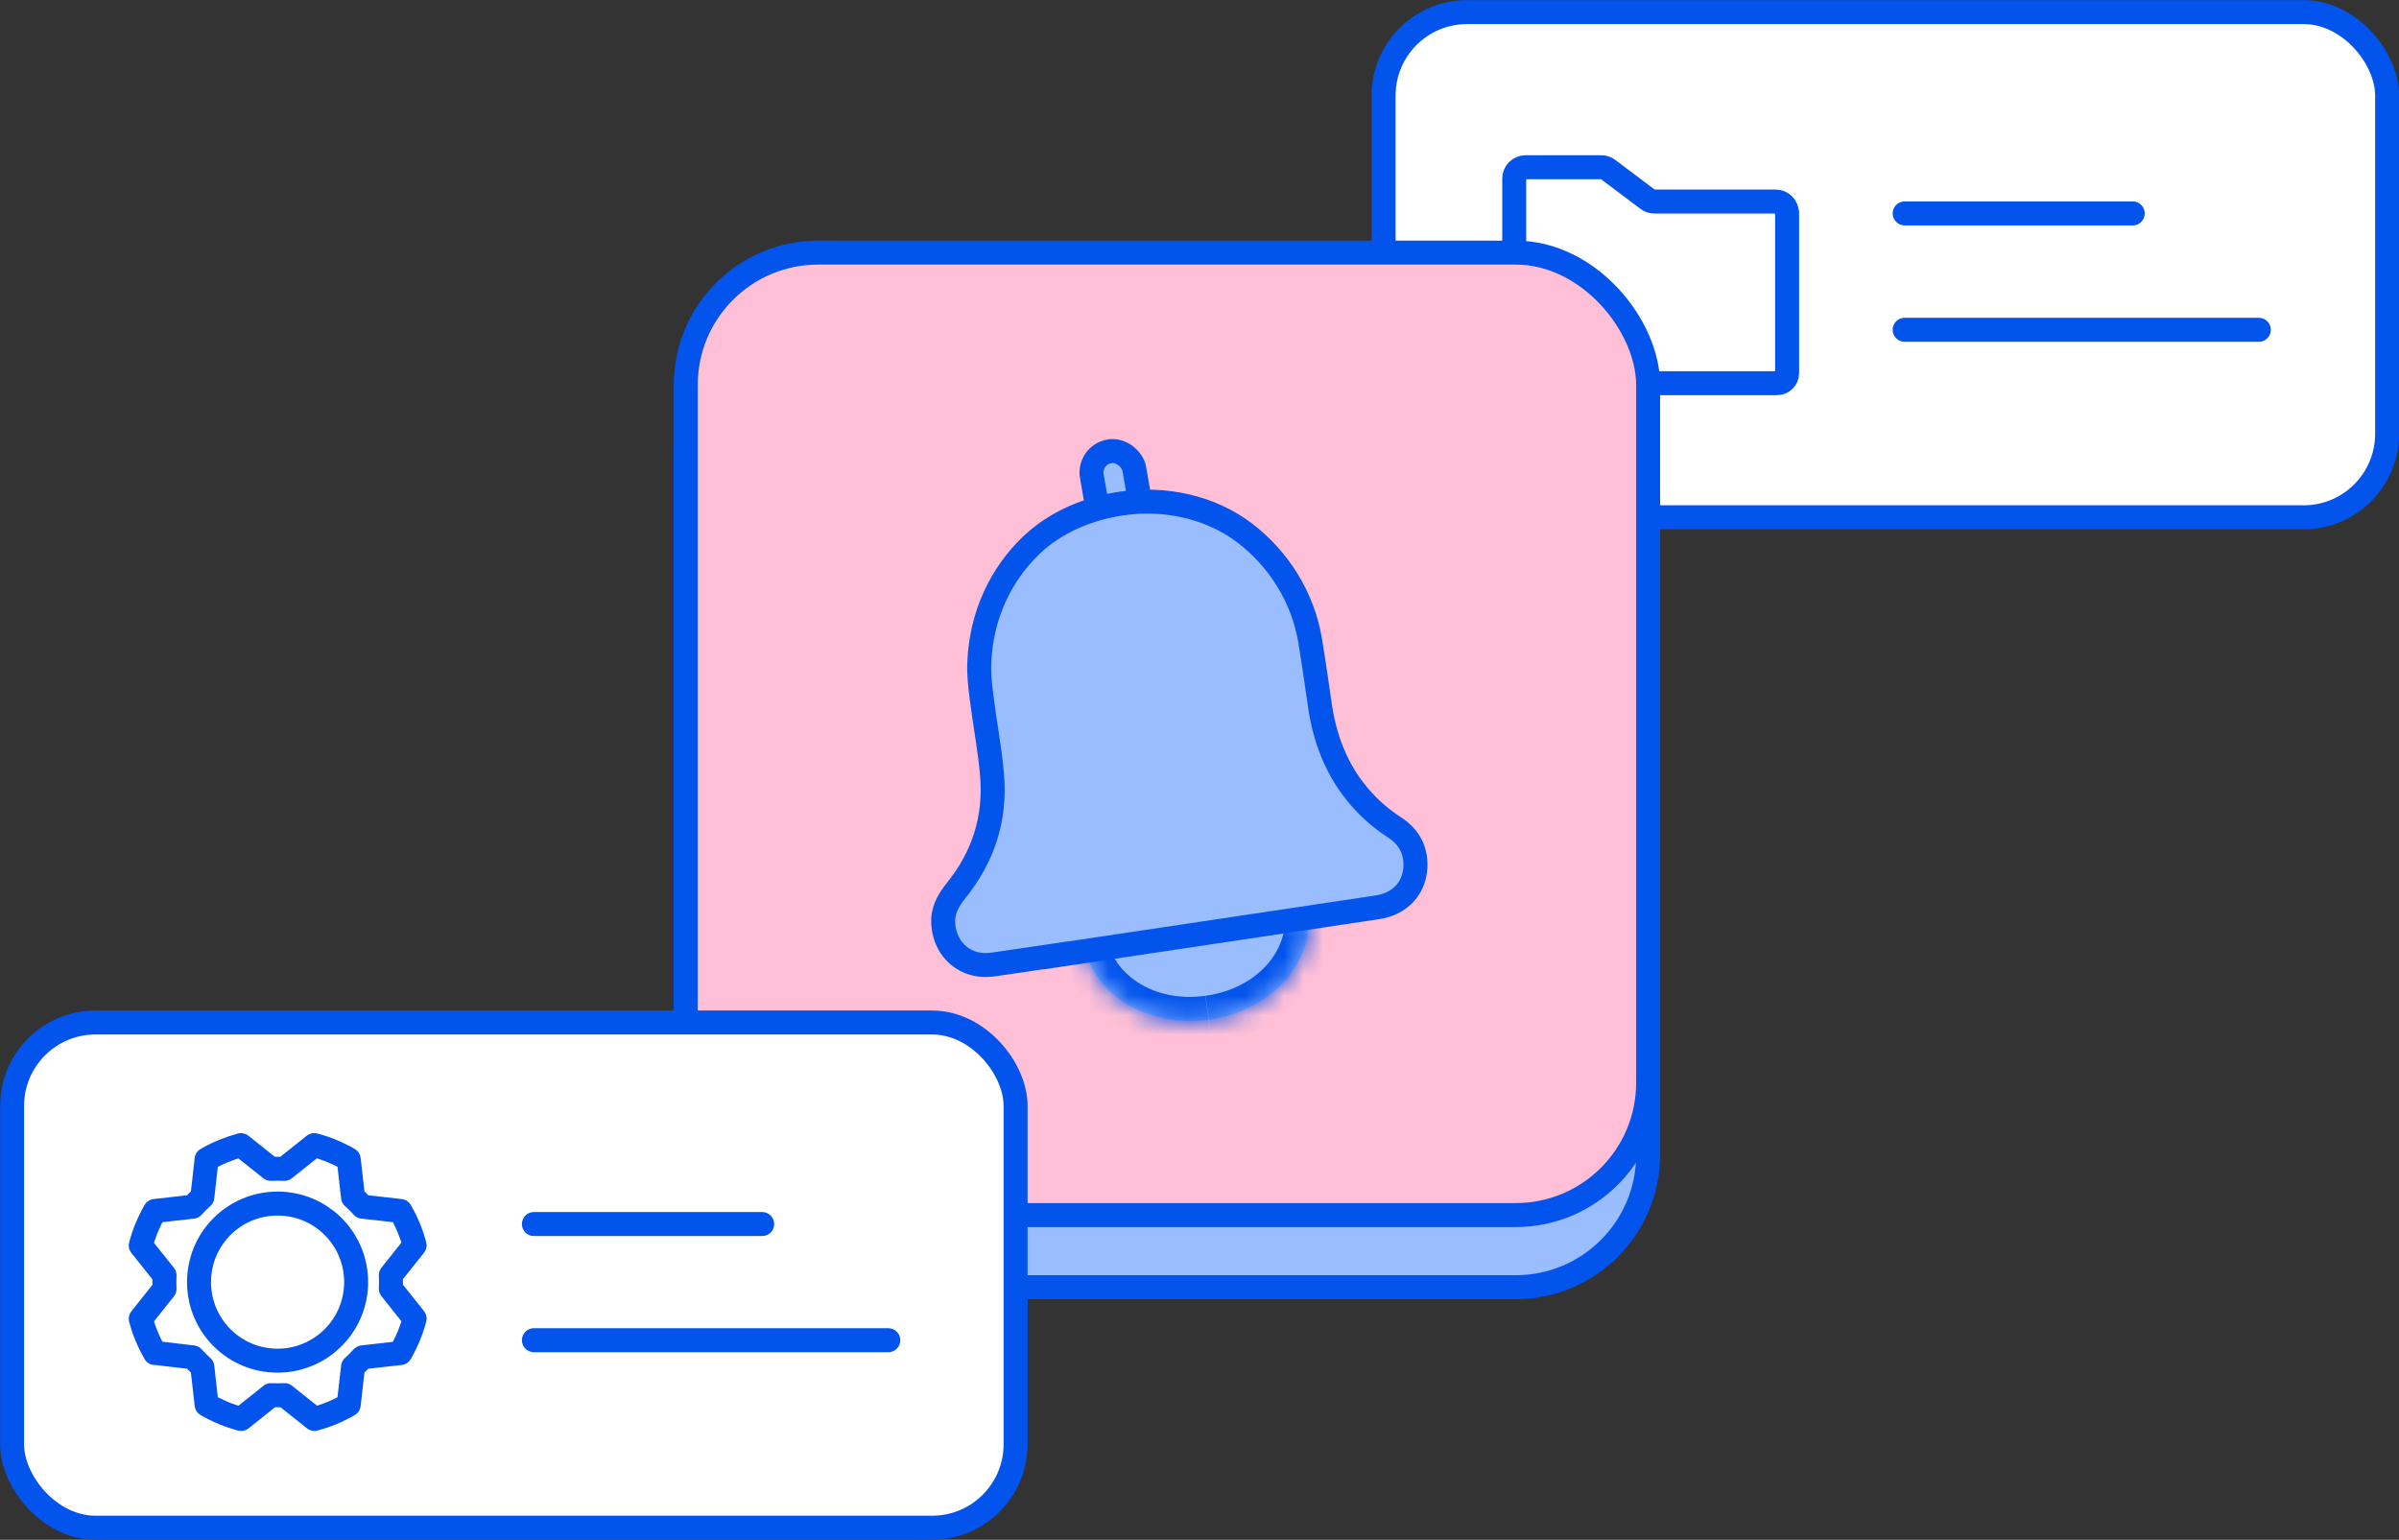
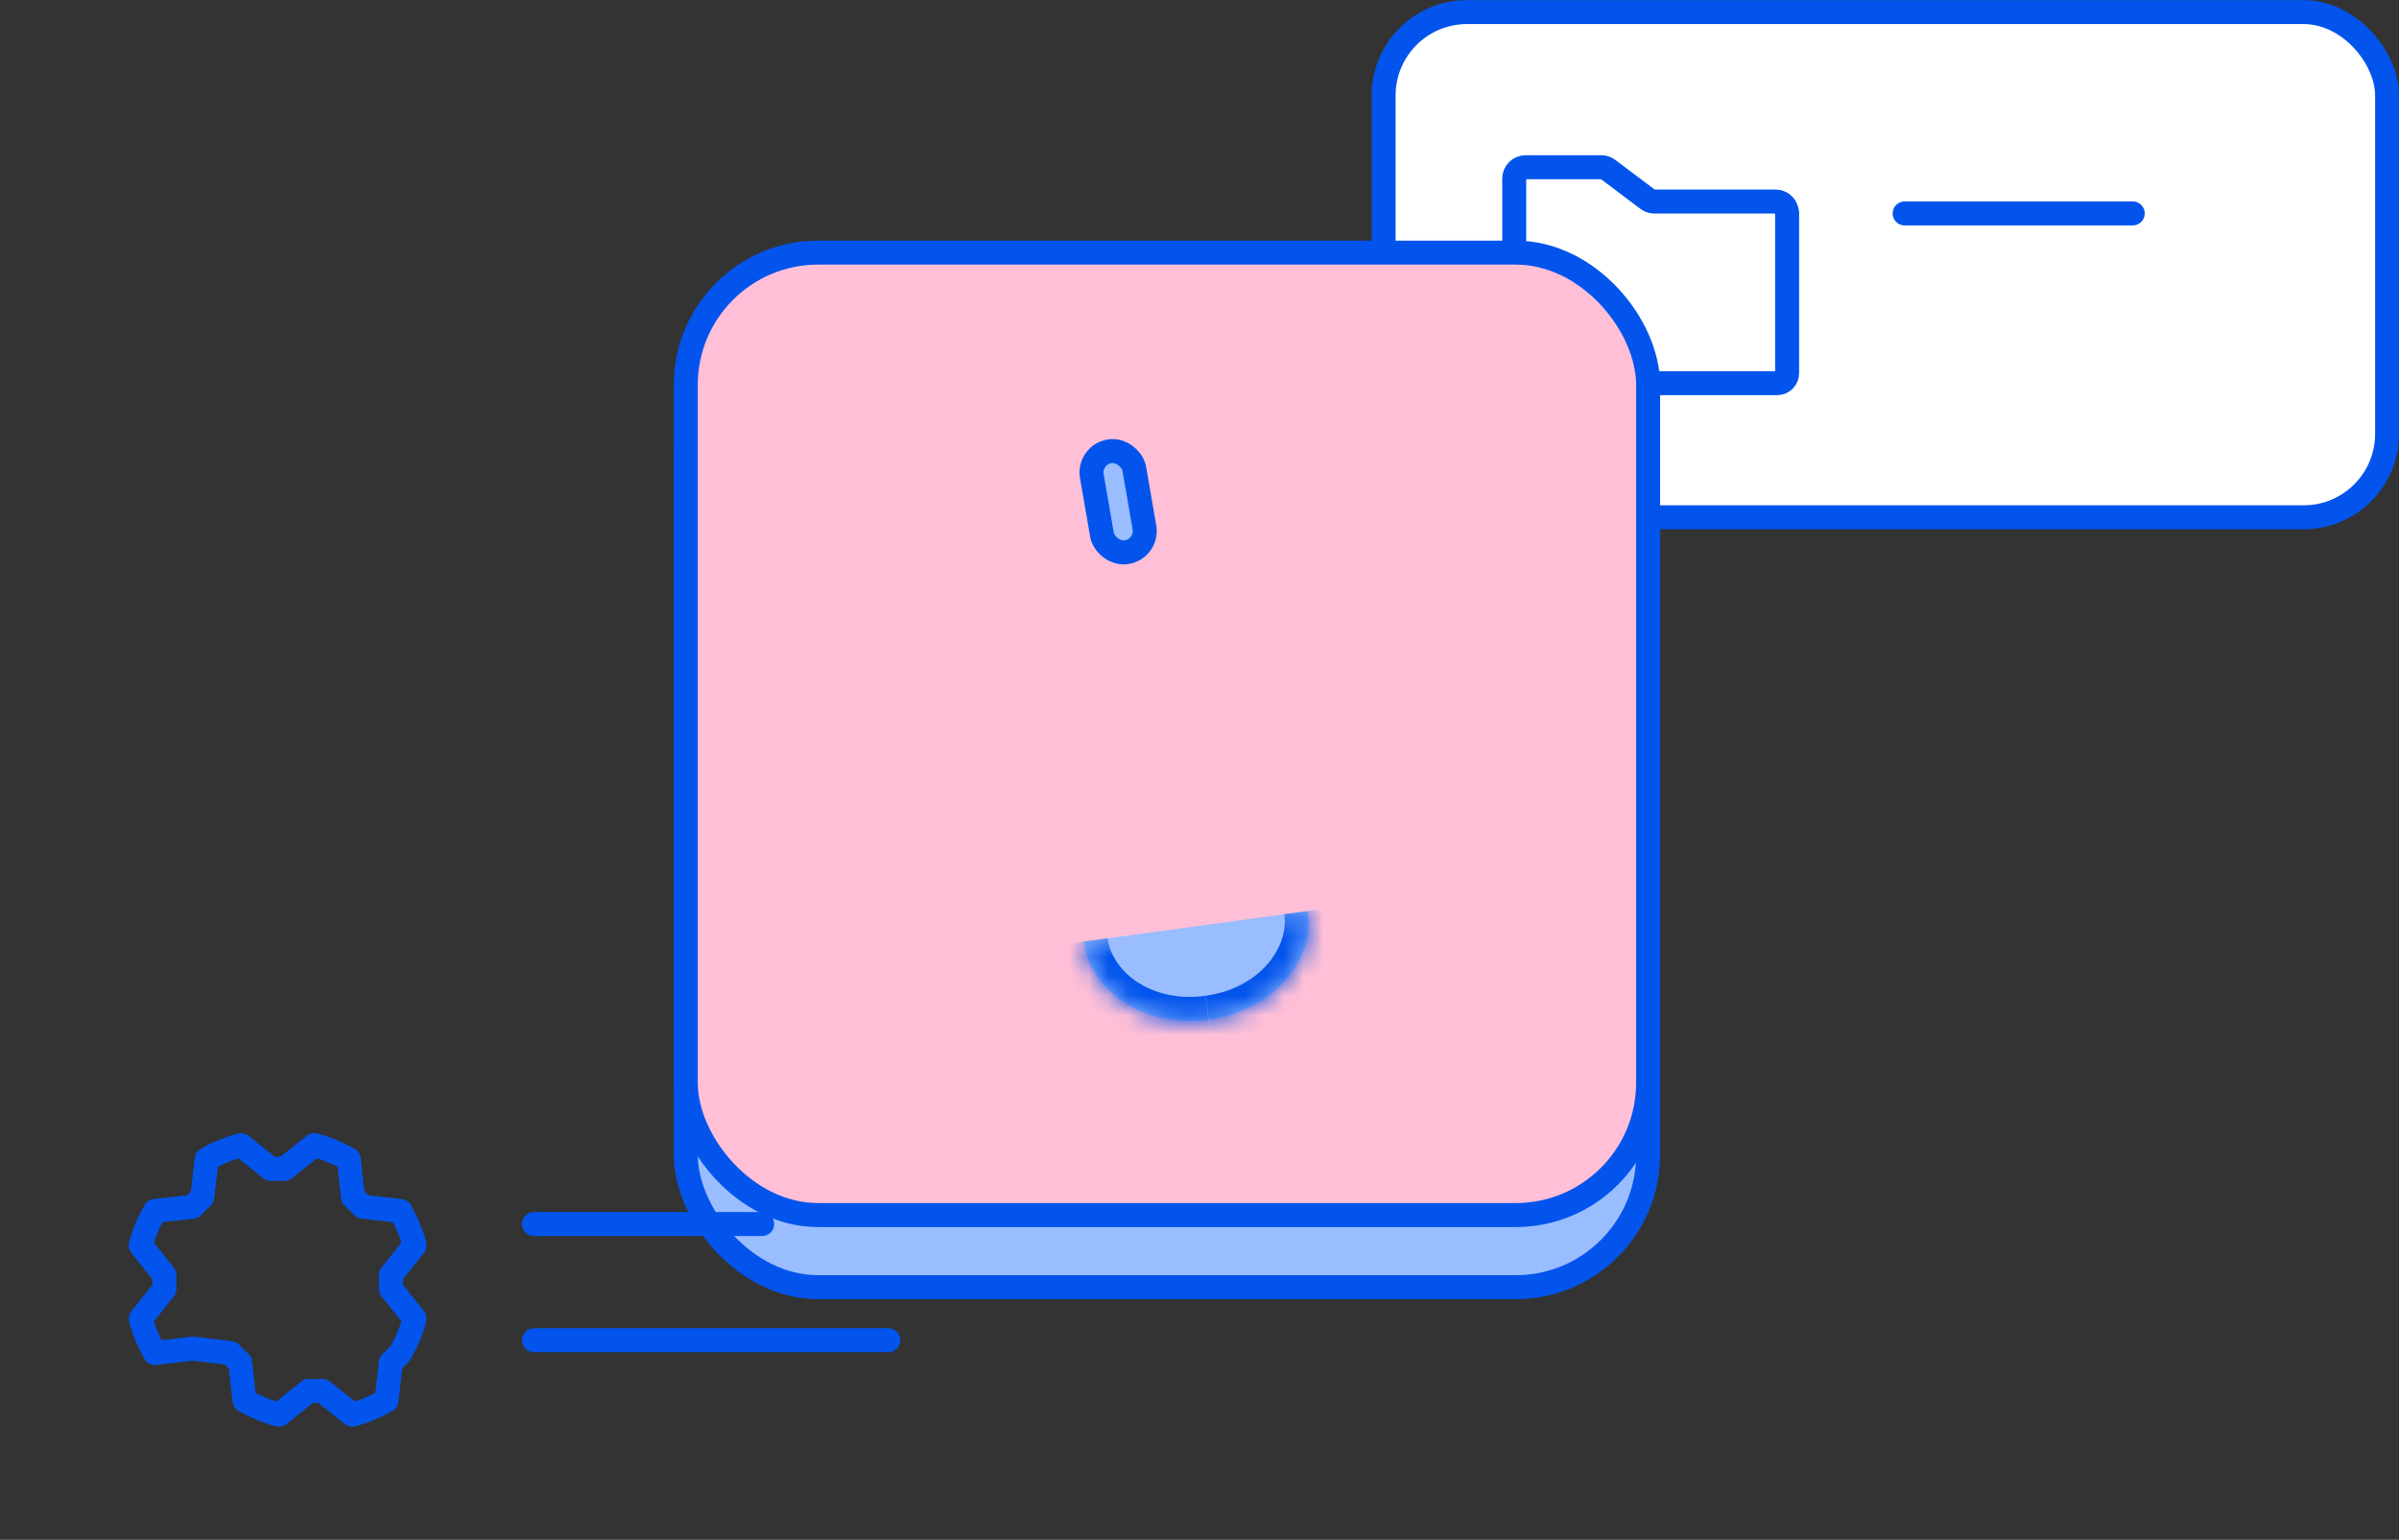
<svg xmlns="http://www.w3.org/2000/svg" id="Layer_2" data-name="Layer 2" viewBox="0 0 123.07 79">
  <rect x="0" y="0" width="123.07" height="79" fill="#333333" stroke="none" />
  <defs>
    <style>
      .cls-1 {
        mask: url(#mask);
      }

      .cls-2, .cls-3 {
        fill: none;
        stroke-linecap: round;
      }

      .cls-2, .cls-3, .cls-4, .cls-5, .cls-6 {
        stroke: #0254ec;
        stroke-width: 1.23px;
      }

      .cls-3 {
        stroke-linejoin: round;
      }

      .cls-4, .cls-7 {
        fill: #fff;
      }

      .cls-5 {
        fill: #ffbfd6;
      }

      .cls-6, .cls-8 {
        fill: #99bdff;
      }

      .cls-8, .cls-7, .cls-9 {
        stroke-width: 0px;
      }

      .cls-9 {
        fill: #0254ec;
      }
    </style>
    <mask id="mask" x="54.37" y="46.58" width="14.01" height="7.04" maskUnits="userSpaceOnUse">
      <g id="path-7-inside-1_722_12686" data-name="path-7-inside-1 722 12686">
        <path class="cls-7" d="m55.59,48.31c.36,2.65,3.23,4.44,6.41,4.01,3.18-.43,5.46-2.93,5.1-5.58" />
      </g>
    </mask>
  </defs>
  <g id="Layer_1-2" data-name="Layer 1">
    <g>
      <rect class="cls-4" x="70.98" y=".62" width="51.48" height="25.92" rx="4.28" ry="4.28" />
      <path class="cls-3" d="m91.68,10.91v8.23c0,.14-.05.27-.15.37-.1.1-.23.15-.37.15h-12.9c-.15,0-.3-.06-.41-.17-.11-.11-.17-.26-.17-.41v-9.92c0-.15.06-.3.17-.41.11-.11.26-.17.41-.17h3.89c.13,0,.25.04.35.12l2.02,1.52c.1.08.22.12.35.12h6.22c.15,0,.3.06.41.17.11.11.17.26.17.41Z" />
-       <line class="cls-2" x1="97.71" y1="16.92" x2="115.88" y2="16.92" />
      <line class="cls-2" x1="97.71" y1="10.95" x2="109.41" y2="10.95" />
      <rect class="cls-6" x="35.18" y="16.66" width="49.37" height="49.38" rx="6.79" ry="6.79" />
      <rect class="cls-5" x="35.18" y="12.96" width="49.37" height="49.38" rx="6.79" ry="6.79" />
      <path class="cls-8" d="m55.59,48.31c.36,2.65,3.23,4.44,6.41,4.01,3.18-.43,5.46-2.93,5.1-5.58" />
      <g class="cls-1">
        <path class="cls-9" d="m56.82,48.14c.24,1.77,2.3,3.33,5.02,2.95l.33,2.45c-3.64.49-7.32-1.54-7.8-5.07l2.45-.33Zm5.02,2.95c2.72-.37,4.29-2.42,4.05-4.19l2.45-.33c.48,3.52-2.53,6.47-6.16,6.97l-.33-2.45Z" />
      </g>
-       <rect class="cls-4" x=".62" y="52.46" width="51.48" height="25.92" rx="4.28" ry="4.28" />
-       <path class="cls-3" d="m7.95,69.42c-.32-.55-.57-1.15-.73-1.76l1.22-1.53c-.01-.23-.01-.47,0-.7l-1.22-1.53c.16-.62.41-1.21.73-1.77l1.94-.22c.15-.17.32-.34.49-.49l.22-1.94c.55-.32,1.15-.56,1.76-.73l1.53,1.22c.23-.01.47-.01.7,0l1.53-1.22c.62.16,1.21.41,1.77.73l.22,1.94c.17.15.34.32.49.49l1.94.22c.32.55.57,1.15.73,1.76l-1.22,1.53c.01.23.01.47,0,.7l1.22,1.53c-.16.62-.41,1.21-.73,1.77l-1.94.22c-.16.17-.32.34-.49.49l-.22,1.94c-.55.32-1.15.57-1.76.73l-1.53-1.22c-.23.01-.47.01-.7,0l-1.53,1.22c-.62-.16-1.21-.41-1.77-.73l-.22-1.94c-.17-.15-.34-.32-.49-.49l-1.94-.23Z" />
-       <path class="cls-3" d="m14.24,69.81c2.22,0,4.03-1.8,4.03-4.03s-1.8-4.03-4.03-4.03-4.03,1.8-4.03,4.03,1.8,4.03,4.03,4.03Z" />
+       <path class="cls-3" d="m7.95,69.42c-.32-.55-.57-1.15-.73-1.76l1.22-1.53c-.01-.23-.01-.47,0-.7l-1.22-1.53c.16-.62.41-1.21.73-1.77l1.94-.22c.15-.17.32-.34.49-.49l.22-1.94c.55-.32,1.15-.56,1.76-.73l1.53,1.22c.23-.01.47-.01.7,0l1.53-1.22c.62.16,1.21.41,1.77.73l.22,1.94c.17.15.34.32.49.49l1.94.22c.32.55.57,1.15.73,1.76l-1.22,1.53c.01.23.01.47,0,.7l1.22,1.53c-.16.62-.41,1.21-.73,1.77c-.16.17-.32.34-.49.49l-.22,1.94c-.55.32-1.15.57-1.76.73l-1.53-1.22c-.23.01-.47.01-.7,0l-1.53,1.22c-.62-.16-1.21-.41-1.77-.73l-.22-1.94c-.17-.15-.34-.32-.49-.49l-1.94-.23Z" />
      <line class="cls-2" x1="27.39" y1="68.76" x2="45.57" y2="68.76" />
      <line class="cls-2" x1="27.39" y1="62.8" x2="39.1" y2="62.8" />
      <rect class="cls-6" x="56.26" y="23.12" width="2.21" height="5.25" rx="1.1" ry="1.1" transform="translate(-3.56 10.18) rotate(-9.84)" />
-       <path class="cls-6" d="m54.16,49.02l6.69-1c3.27-.49,6.54-.98,9.81-1.47,1.13-.17,1.88-.94,1.95-2.03.05-.9-.33-1.59-1.07-2.07-.81-.52-1.51-1.17-2.1-1.94-.93-1.21-1.48-2.68-1.71-4.2-.17-1.15-.33-2.3-.52-3.45-.38-2.26-1.65-4.23-3.39-5.54s-4.06-1.81-6.26-1.49h0c-1.72.25-3.39.94-4.65,2.14-1.59,1.52-2.57,3.62-2.67,6-.03.61.04,1.23.12,1.84.16,1.31.42,2.61.53,3.93.2,2.24-.45,4.23-1.84,5.95-.41.51-.71,1.04-.66,1.72.09,1.36,1.18,2.26,2.51,2.08,1.09-.15,2.17-.32,3.26-.48Z" />
    </g>
  </g>
</svg>